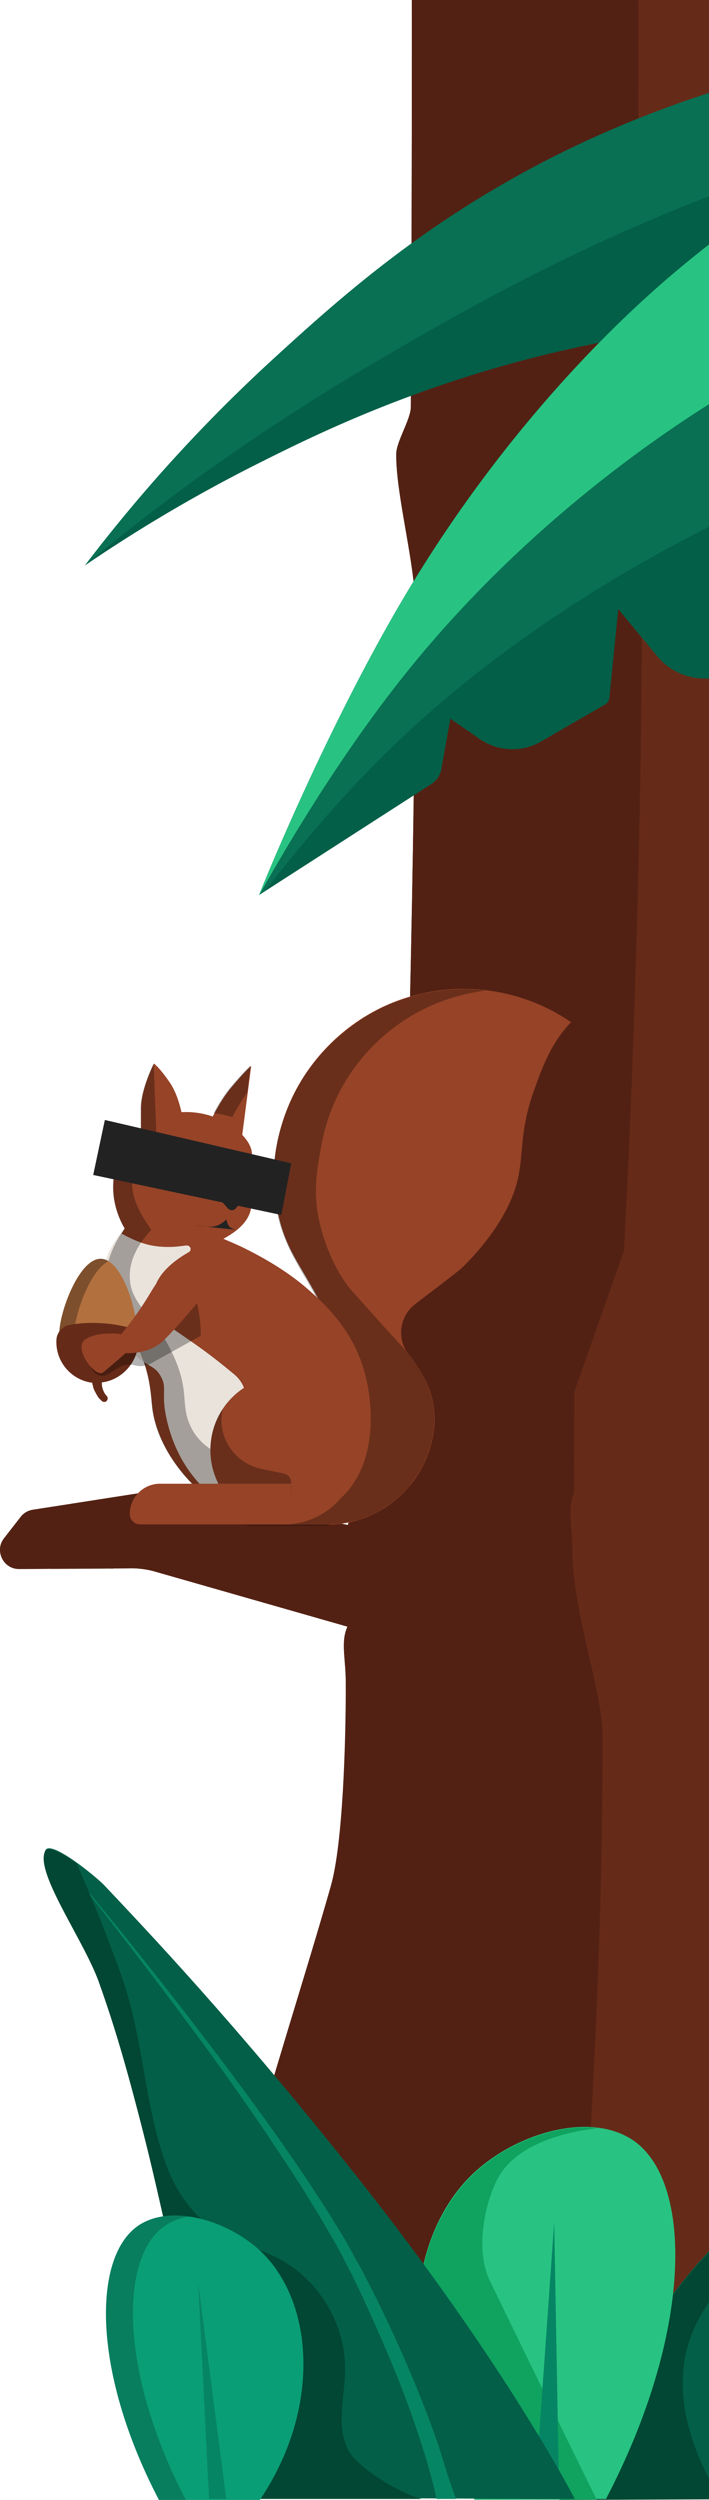
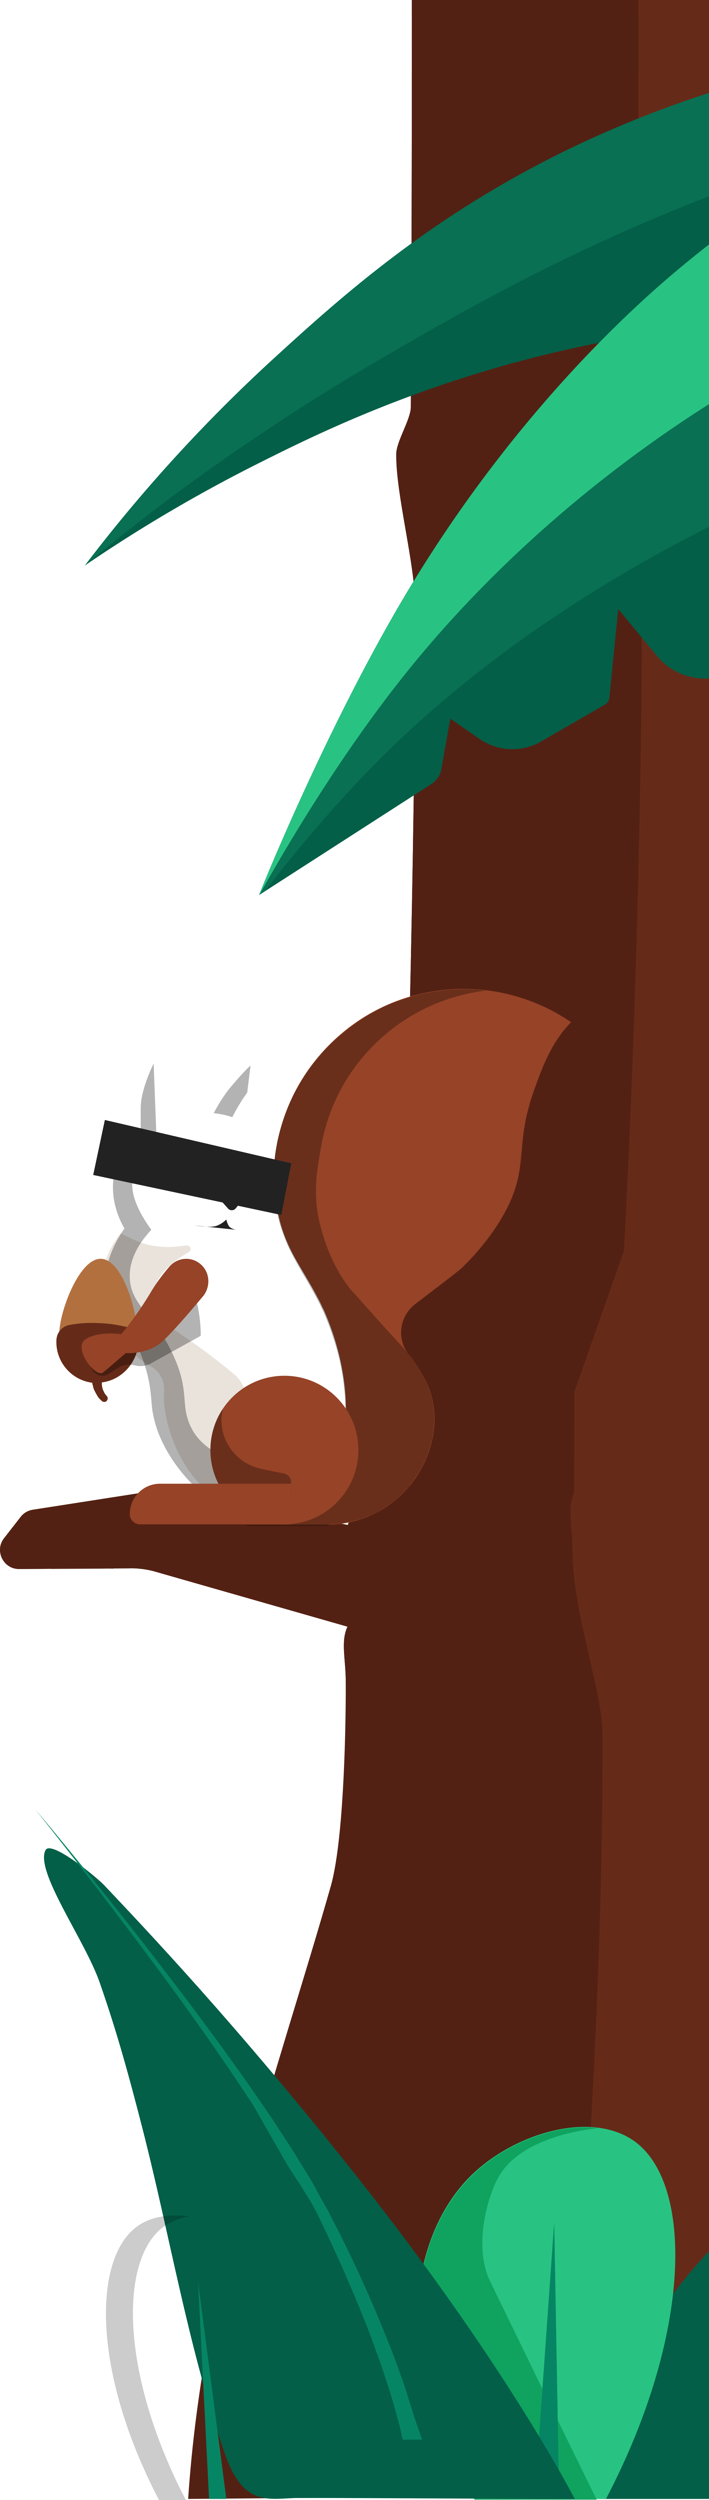
<svg xmlns="http://www.w3.org/2000/svg" width="213" height="750" fill="none">
  <path d="M230 748.7V0H123.723s.099 49.08-.299 122.051c0 3.799-4.387 10.396-4.387 14.194-.1 12.296 5.683 32.887 5.683 45.582.099 64.974-2.792 188.425-5.384 233.507l-14.855 42.183-48.353-10.296c-2.293-.5-4.686-.6-6.979-.4l-39.181 6.098c-1.495.2-2.891.999-3.788 2.199l-4.985 6.397c-2.892 3.699-.2 9.197 4.486 9.197l32.8-.2c2.493-.1 5.085.2 7.478.799l58.422 16.694c-2.093 4.598-.498 9.496-.498 16.993 0 18.393 9.072 42.483 9.072 55.578 0 88.764-6.48 120.252-10.966 188.124H230Z" fill="#662B18" />
  <path d="M171.976 465.014c0-7.497-1.595-12.395.499-16.993l.099-30.488 14.855-42.183c2.592-45.082 5.484-128.449 5.384-193.523 0-12.695-5.783-33.286-5.683-45.582 0-3.798 4.387-10.495 4.387-14.194.399-72.97.299-122.051.299-122.051h-68.093s.099 49.08-.299 122.051c0 3.799-4.387 10.396-4.387 14.194-.1 12.296 5.683 32.887 5.683 45.582.099 64.974-2.792 188.425-5.384 233.507l-14.855 42.183-48.353-10.296c-2.293-.5-4.686-.6-6.979-.4l-39.181 6.098c-1.495.2-2.891.999-3.788 2.199l-4.985 6.397c-2.892 3.699-.2 9.197 4.486 9.197l32.8-.2c2.493-.1 5.085.2 7.478.799l58.422 16.694c-2.093 4.598-.498 9.496-.498 16.993 0 18.393-.897 48.081-4.486 60.776-15.952 55.977-38.384 116.053-42.87 183.926l113.555-1c4.486-67.872 10.967-139.344 10.967-228.108 0-13.195-9.073-37.185-9.073-55.578Z" fill="#532113" />
  <path d="m97.403 457.517 1.196-3.399-32.501-6.897c-2.293-.5-4.686-.6-6.98-.4l-7.676.9 45.96 9.796ZM31.403 470.512l-16.65.1c.3 0 .599.1.898.1l18.743-.1c-.997-.1-1.994-.2-2.991-.1Z" fill="#845D4C" />
  <path d="M98.898 313.475c-9.272 9.296-14.655 20.991-16.25 33.186-.599 4.898-.599 10.996.897 17.493 2.392 10.896 6.78 15.394 12.163 25.69.2.4.698 1.299 1.296 2.699l.1.1c2.492 5.498 7.277 17.993 6.779 32.387-.199 6.497-1.496 12.795-3.29 18.393-.299 1.099-1.396 1.799-2.493 1.799H74.073v12.195H98.3c17.547 0 31.803-14.094 32.302-31.587-.1-5.698-1.595-9.397-2.692-11.596-1.894-3.598-4.387-7.197-4.785-7.497-4.088-4.598-3.29-11.695 1.595-15.494 6.181-4.698 13.259-10.096 13.957-10.795.599-.6 8.375-7.797 13.459-17.593 6.78-13.095 2.493-19.093 8.076-35.086 2.393-6.797 5.284-14.994 11.365-21.092-22.332-15.294-52.939-13.094-72.679 6.798Z" fill="#964327" />
  <path opacity=".3" d="M100.593 457.217c.598 0 1.097-.1 1.196-.1.2 0 .399-.1.598-.1.399 0 .698-.1 1.097-.2.2 0 .399-.1.598-.1.399-.1.798-.1 1.097-.2.199 0 .399-.1.598-.1l1.197-.299c.099 0 .299-.1.398-.1 1.097-.3 2.194-.7 3.29-1.2h.1c.499-.2.997-.4 1.496-.7.099 0 .199-.1.299-.1.398-.2.897-.399 1.296-.699.099 0 .199-.1.299-.2.399-.2.897-.5 1.296-.8.1 0 .1-.1.199-.1 2.493-1.599 4.686-3.498 6.68-5.698a7.497 7.497 0 0 0 1.097-1.399c4.287-5.298 6.879-12.095 7.078-19.392-.1-5.698-1.595-9.397-2.692-11.596-1.894-3.598-4.386-7.197-4.785-7.497-.2-.3-.499-.599-.698-.899-1.695-2.099-2.492-2.699-9.372-10.396-4.586-5.098-4.486-4.998-5.184-5.798-1.794-1.999-2.492-2.699-2.991-3.398 0 0-.299-.3-.598-.8-7.278-9.996-8.873-22.191-8.873-22.191-.897-6.698-.1-11.796.698-16.494.698-4.398 1.994-11.795 6.58-20.192 2.492-4.598 5.782-8.996 9.671-12.894 9.471-9.497 21.434-14.894 33.697-16.394l-2.991-.3h-.498c-.897-.1-1.795-.1-2.692-.1h-.299c-1.994 0-3.988.1-6.082.3-.199 0-.299 0-.498.1-.798.1-1.695.2-2.493.3-.199 0-.299 0-.498.1-1.994.3-3.888.7-5.882 1.299-.2 0-.399.1-.499.2-.797.2-1.595.5-2.293.7-.199.1-.498.1-.698.2-.797.3-1.595.6-2.492.9-.1 0-.199.1-.299.1-.897.399-1.795.799-2.792 1.199-.199.1-.299.2-.498.3-.698.3-1.396.7-2.094 1.1-.299.1-.498.299-.797.399-.698.4-1.296.8-1.994 1.2-.2.1-.399.2-.598.4-.798.5-1.695 1.099-2.493 1.699-.1.1-.299.2-.399.3-.698.5-1.395 1-1.994 1.499-.199.2-.498.4-.698.6-.598.5-1.096.9-1.694 1.4-.2.199-.499.399-.698.599-.798.7-1.496 1.4-2.194 2.099-2.89 2.899-5.383 6.098-7.577 9.397-1.695 2.699-3.19 5.398-4.386 8.296-1.197 2.799-2.194 5.798-2.991 8.797-.598 2.199-.997 4.498-1.296 6.797-.4 3.099-.499 6.598-.2 10.396.2 2.299.499 4.698 1.097 7.097.3 1.4.598 2.599.997 3.799a60.156 60.156 0 0 0 1.196 3.298l.599 1.5c1.296 2.999 2.89 5.697 4.586 8.696a176.885 176.885 0 0 1 4.685 8.297c.2.4.698 1.299 1.296 2.699l.1.1c.598 1.399 1.396 3.199 2.194 5.398.398 1.099.797 2.299 1.196 3.498.598 1.899 1.196 3.899 1.695 6.098a73.084 73.084 0 0 1 1.794 14.694v2.699c-.099 2.499-.299 4.898-.698 7.197-.099.8-.199 1.599-.398 2.299-.599 3.099-1.296 6.098-2.194 8.896-.299 1.1-1.395 1.8-2.492 1.8H74.073v12.195H98.3c.399-.4 1.296-.5 2.293-.5Z" fill="#000" />
-   <path d="M59.218 446.521c-1.196-.999-11.864-10.895-13.459-24.29-.398-3.099-.498-8.297-2.99-14.994-.898-2.199-1.596-3.898-2.792-6.098-3.888-6.997-6.68-8.396-7.776-13.494-1.496-7.197 1.894-14.095 5.283-19.093-1.096-1.799-4.586-8.296-3.09-16.393.997-5.198 3.888-10.096 7.976-13.495v-6.197c0-5.798 3.888-13.395 3.888-13.395s1.595 1.1 4.686 5.598c2.093 2.999 3.09 6.897 3.589 8.996 3.29-.2 6.48.3 9.371 1.3.997-1.899 3.09-5.898 5.982-9.196 3.988-4.699 5.583-5.998 5.583-5.998l-2.692 20.692c1.596 1.699 2.692 3.498 2.892 5.298.299 1.999-.599 2.698-.599 7.896 0 5.398.898 6.598.3 9.097-.499 2.499-2.294 5.697-8.275 8.896 1.595.7 3.888 1.6 6.48 2.899 2.791 1.4 11.864 5.898 19.341 12.595 4.188 3.699 12.462 11.096 16.151 22.991 3.49 10.995 4.586 30.688-8.075 40.484-7.876 6.097-17.547 5.597-20.239 5.397-11.465-.699-18.942-7.197-21.535-9.496Z" fill="#964327" />
  <path d="M70.385 412.335c-2.892-2.399-7.079-5.798-11.665-8.996-8.773-6.198-12.063-7.697-12.96-11.496-.4-2.099.1-3.798.797-5.797 1.595-4.799 6.48-8.297 10.17-10.396.996-.6.498-2-.6-2-.896 0-5.183 1-10.567 0-3.29-.599-6.78-2.299-9.272-3.698-2.093 2.599-5.982 8.397-5.583 15.794.2 3.598 1.396 6.497 2.692 9.496 1.196 2.899 2.99 6.997 6.78 10.796 4.087 4.198 6.18 3.398 8.075 6.797 1.894 3.198.399 4.998 1.396 10.795.398 2.3 1.595 8.497 5.383 14.895a38.43 38.43 0 0 0 9.471 10.795c3.19-.5 6.281-.999 9.472-1.599v-27.489c.1-3.099-1.296-5.998-3.59-7.897Z" fill="#E9E3DC" />
  <path d="M85.439 457.317c12.279 0 22.232-9.98 22.232-22.291s-9.953-22.291-22.232-22.291-22.233 9.98-22.233 22.291 9.954 22.291 22.233 22.291Z" fill="#964327" />
  <path d="M52.639 351.459a3.993 3.993 0 0 0 3.987-3.998 3.993 3.993 0 0 0-3.987-3.998 3.993 3.993 0 0 0-3.988 3.998 3.993 3.993 0 0 0 3.987 3.998ZM67.892 358.157l3.29.1c1.296 0 1.994 1.599 1.097 2.499l-1.496 1.799c-.598.7-1.695.7-2.293 0l-1.694-1.899c-.998-1-.3-2.599 1.096-2.499ZM58.52 367.653s4.288.7 6.182.2c1.894-.5 3.29-1.999 3.29-1.999s.399 1.899 1.196 2.399a4.483 4.483 0 0 0 1.795.699" fill="#222" />
  <path opacity=".3" d="M69.786 335.166a56.135 56.135 0 0 1 4.487-7.397l.997-8.097s-1.695 1.399-5.583 5.998c-2.493 2.898-4.387 6.197-5.484 8.296 1.994.2 3.889.6 5.583 1.2Z" fill="#000" />
  <path d="M53.835 346.862a.899.899 0 0 0 .897-.9c0-.497-.402-.9-.897-.9a.899.899 0 0 0-.898.9c0 .497.402.9.898.9Z" fill="#E9E3DC" />
  <path opacity=".3" d="M85.14 442.023c-2.692-.5-5.085-1-7.278-1.499-7.078-1.8-11.964-8.497-11.266-15.794.1-.7.2-1.3.3-1.999-2.294 3.398-3.59 7.497-3.69 11.995-2.492-1.699-4.187-3.599-5.383-5.698-3.988-7.297-.598-10.595-5.384-21.591-5.583-12.895-13.36-15.594-13.459-24.39-.1-5.898 3.39-10.796 6.48-14.095-6.081-8.396-6.38-13.594-5.184-16.893 1.496-3.998 6.68-9.396 6.78-9.496l-.898-23.491s-3.888 7.597-3.888 13.395v6.197c-4.088 3.399-6.979 8.297-7.976 13.495-1.495 8.097 1.994 14.494 3.09 16.393-3.389 4.899-6.779 11.896-5.283 19.093 1.097 5.198 3.888 6.597 7.776 13.494 1.197 2.1 1.994 3.899 2.792 6.098 2.592 6.697 2.692 11.995 2.99 14.994 1.596 13.395 12.264 23.291 13.46 24.29.598.6 1.595 1.4 2.791 2.299h25.523v-3.998c.1-1.399-.897-2.499-2.293-2.799Z" fill="#000" />
  <path d="M17.844 399.34c.3-6.397 6.082-21.991 12.562-21.691 6.48.3 10.967 16.193 10.767 22.591l-.199 4.398-23.33-.9.2-4.398Z" fill="#B3703F" />
-   <path opacity=".3" d="M32.6 378.349c-.699-.4-1.496-.7-2.194-.7-6.38-.3-12.263 15.294-12.562 21.691l-.2 4.398 4.487.2.2-4.398c.299-5.698 4.785-18.393 10.268-21.191Z" fill="#000" />
  <path d="M38.182 398.141c-2.093-.5-4.885-1.1-8.574-1.2-3.987-.2-6.879.2-8.972.6-2.094.5-3.59 2.299-3.69 4.498-.298 6.497 4.487 11.995 10.768 12.795 0 .3.1.6.2.9.1.599.299 1.199.598 1.699.299.6.598 1.099.897 1.599.3.5.798.9 1.196 1.3.4.3.997.4 1.396 0 .399-.4.499-1 .1-1.5a3.823 3.823 0 0 1-.798-1.099c-.2-.4-.399-.8-.498-1.2-.1-.4-.2-.799-.2-1.299v-.5c5.783-.7 10.369-5.598 10.967-11.495v-.2c.3-2.299-1.196-4.299-3.39-4.898Z" fill="#662B18" />
  <path d="M87.533 445.122h-39.48c-4.985 0-9.073 4.098-9.073 9.096 0 1.7 1.396 3.099 3.09 3.099h45.363v-12.195h.1Z" fill="#964327" />
  <path opacity=".3" d="M27.814 411.135c.997 1.6 3.19 2.1 4.785 1.1l2.792-1.799c1.495-1 3.39-1.3 5.184-.8 1.595.4 3.19.2 4.586-.5l15.154-8.396c0-3.799-.498-7.597-1.495-11.296l-33.2 17.993 2.194 3.698Z" fill="#000" />
  <path d="M60.116 379.148c-2.792-2.299-6.88-1.899-9.272.9-1.794 2.099-3.988 4.898-5.882 8.197-4.686 7.697-8.574 11.995-8.574 11.995s-6.979-1-10.767 1.599c-3.789 2.599 3.09 11.696 5.383 9.896 2.293-1.899 6.78-5.797 6.78-5.797s6.18.499 10.568-3.099c2.692-2.299 8.673-9.197 12.76-14.095 2.294-2.998 1.895-7.297-.996-9.596Z" fill="#964327" />
  <path d="m87.5 349-56-13-3.5 16.5 56.5 12 3-15.5Z" fill="#222" />
  <path d="M230 22.99c-15.154 3.9-36.09 10.597-59.619 21.992-41.275 20.092-67.994 44.182-88.033 62.475a470.935 470.935 0 0 0-56.827 62.175 453.982 453.982 0 0 1 52.84-30.987c15.95-7.997 43.268-21.392 81.253-31.188A377.469 377.469 0 0 1 230 96.361v-73.37Z" fill="#035F48" />
  <path d="M230 52.579V22.991c-15.154 3.898-36.09 10.596-59.619 21.991-41.275 20.092-67.994 44.182-88.033 62.475a470.935 470.935 0 0 0-56.827 62.175c32.501-27.089 64.205-47.581 89.229-62.175C142.266 91.463 177.958 70.972 230 52.579Z" fill="#097053" />
  <path d="M230 60.876a354.196 354.196 0 0 0-29.61 22.79c-10.069 8.697-46.16 40.584-78.262 94.263-24.626 41.183-44.864 91.863-44.266 90.564l51.743-33.287c1.595-1 2.692-2.699 2.991-4.498l2.692-15.094 8.673 5.997c5.583 3.899 12.861 4.199 18.644.8l19.241-11.096c.698-.399 1.097-1.099 1.197-1.799l2.691-26.789 11.665 14.094c5.583 6.798 15.254 8.697 23.03 4.598l5.483-2.898L230 179.028V60.876Z" fill="#035F48" />
  <path d="M230 60.876a354.196 354.196 0 0 0-29.61 22.79c-10.069 8.697-46.16 40.584-78.262 94.263-24.626 41.183-44.864 91.863-44.266 90.564l1.695-1.1c10.269-13.295 22.531-27.789 35.991-41.084 40.178-39.584 87.833-64.374 114.452-76.369V60.876Z" fill="#097053" />
  <path d="M230 60.876a354.196 354.196 0 0 0-29.61 22.79c-10.069 8.697-46.16 40.584-78.262 94.263-24.626 41.183-44.864 91.863-44.266 90.564l.1-.1c9.97-17.793 25.223-42.783 42.57-64.674 40.976-51.78 89.628-81.068 103.187-88.965 2.094-1.199 4.187-2.399 6.281-3.498v-50.38Z" fill="#28C382" />
  <path d="M195.804 697.221c-25.622 38.285-27.716 52.479-27.716 52.479H230v-89.464c-10.967 8.097-22.831 19.792-34.196 36.985Z" fill="#035F48" />
-   <path d="M211.058 693.722c6.48-10.495 12.861-18.792 18.942-25.189v-7.997c-10.867 8.096-22.831 19.792-34.196 36.985C170.182 735.806 168.088 750 168.088 750l47.954-.2c.3-1.799-20.936-30.088-4.984-56.078Z" fill="#024733" />
  <path d="M142.466 749.7c-24.227-35.686-21.435-77.569-.399-97.561 12.961-12.295 35.791-19.092 48.752-9.596 17.447 12.895 17.148 57.677-8.773 107.157h-39.58Z" fill="#28C382" />
  <path d="M150.242 652.339c5.683-8.996 18.943-12.695 29.411-13.894-12.462-1.5-27.816 4.598-37.486 13.894-21.036 19.992-23.828 61.875.398 97.561h36.689c-13.958-28.289-27.815-56.877-31.903-65.274-5.184-10.196-1.097-25.89 2.891-32.287Z" fill="#0FA35F" />
  <path d="m167.988 749.7-1.495-82.967-5.882 82.967h7.377Z" fill="#068564" />
  <path d="M172.674 749.7s-20.537-40.084-65.401-96.661c-36.39-45.882-63.707-74.47-75.97-87.465-2.492-2.599-16.05-13.695-17.646-10.496-3.19 6.397 11.864 26.989 16.25 39.584 5.285 15.094 8.874 28.289 12.862 43.783 8.175 31.887 13.559 64.574 24.127 95.761 1.395 4.199 2.99 8.597 6.081 11.796 4.885 5.097 10.767 3.398 16.949 3.398 23.329 0 59.519.3 82.748.3Z" fill="#035F48" />
-   <path d="m86.336 649.54 3.789 5.798 3.589 5.798c2.492 3.898 4.685 7.896 6.978 11.795 1.197 1.999 2.194 3.998 3.191 5.997l1.595 2.999c.498 1 .997 2.099 1.495 3.099 1.994 4.098 3.889 8.297 5.783 12.495 3.689 8.397 7.278 16.793 10.368 25.49 1.596 4.298 2.991 8.596 4.387 12.995.698 2.199 1.296 4.398 1.894 6.597.599 2.199 1.197 4.398 1.595 6.497v.1c0 .2.1.3.2.5h5.782c-1.096-3.199-2.492-6.997-2.891-8.497-.698-2.199-1.396-4.498-2.094-6.697a292.12 292.12 0 0 0-4.785-13.095 410.44 410.44 0 0 0-11.066-25.489c-1.994-4.199-3.988-8.297-6.182-12.395-.498-1-.997-2.1-1.595-3.099l-1.695-2.999c-1.096-1.999-2.193-4.098-3.389-6.098-2.393-3.898-4.786-7.896-7.378-11.795l-3.788-5.798-3.889-5.697c-10.468-15.194-21.534-29.888-32.8-44.482-11.266-14.495-22.83-28.889-34.695-42.983a1755.554 1755.554 0 0 1 33.698 43.682c11.166 14.894 21.834 29.888 31.903 45.282Z" fill="#068564" />
-   <path d="M42.768 638.745c8.176 31.887 13.56 64.574 24.127 95.761.898 2.799 1.994 7.597 6.082 11.795 1.296 1.3 2.791 2.499 4.486 3.399h49.151c-2.493-.7-5.284-1.899-8.076-3.399-6.181-3.298-12.163-7.996-13.758-10.995-3.988-7.197-1.196-15.994-1.096-24.19.199-13.395-7.478-26.59-19.142-33.087-6.58-3.599-14.157-5.198-20.438-9.396-6.98-4.699-11.765-12.196-14.556-20.192-6.281-17.993-6.58-37.585-13.06-55.678a488.866 488.866 0 0 0-13.46-33.687c-4.187-2.998-8.574-5.397-9.47-3.698-3.191 6.397 11.863 26.989 16.25 39.584 5.383 15.094 8.973 28.289 12.96 43.783Z" fill="#024733" />
-   <path d="M78.061 750c18.444-27.289 16.35-59.276.3-74.57-9.97-9.396-27.417-14.594-37.287-7.397-13.36 9.896-13.16 44.082 6.68 81.967H78.06Z" fill="#0A9E76" />
+   <path d="m86.336 649.54 3.789 5.798 3.589 5.798l1.595 2.999c.498 1 .997 2.099 1.495 3.099 1.994 4.098 3.889 8.297 5.783 12.495 3.689 8.397 7.278 16.793 10.368 25.49 1.596 4.298 2.991 8.596 4.387 12.995.698 2.199 1.296 4.398 1.894 6.597.599 2.199 1.197 4.398 1.595 6.497v.1c0 .2.1.3.2.5h5.782c-1.096-3.199-2.492-6.997-2.891-8.497-.698-2.199-1.396-4.498-2.094-6.697a292.12 292.12 0 0 0-4.785-13.095 410.44 410.44 0 0 0-11.066-25.489c-1.994-4.199-3.988-8.297-6.182-12.395-.498-1-.997-2.1-1.595-3.099l-1.695-2.999c-1.096-1.999-2.193-4.098-3.389-6.098-2.393-3.898-4.786-7.896-7.378-11.795l-3.788-5.798-3.889-5.697c-10.468-15.194-21.534-29.888-32.8-44.482-11.266-14.495-22.83-28.889-34.695-42.983a1755.554 1755.554 0 0 1 33.698 43.682c11.166 14.894 21.834 29.888 31.903 45.282Z" fill="#068564" />
  <path opacity=".2" d="M49.149 668.033c2.193-1.6 4.885-2.599 7.677-3.099-5.882-.8-11.565 0-15.752 3.099-13.36 9.896-13.16 44.082 6.68 81.967h8.075c-19.74-37.885-20.04-72.171-6.68-81.967Z" fill="#000" />
  <path d="m67.992 749.7-8.474-64.974 3.29 64.974h5.184Z" fill="#068564" />
</svg>